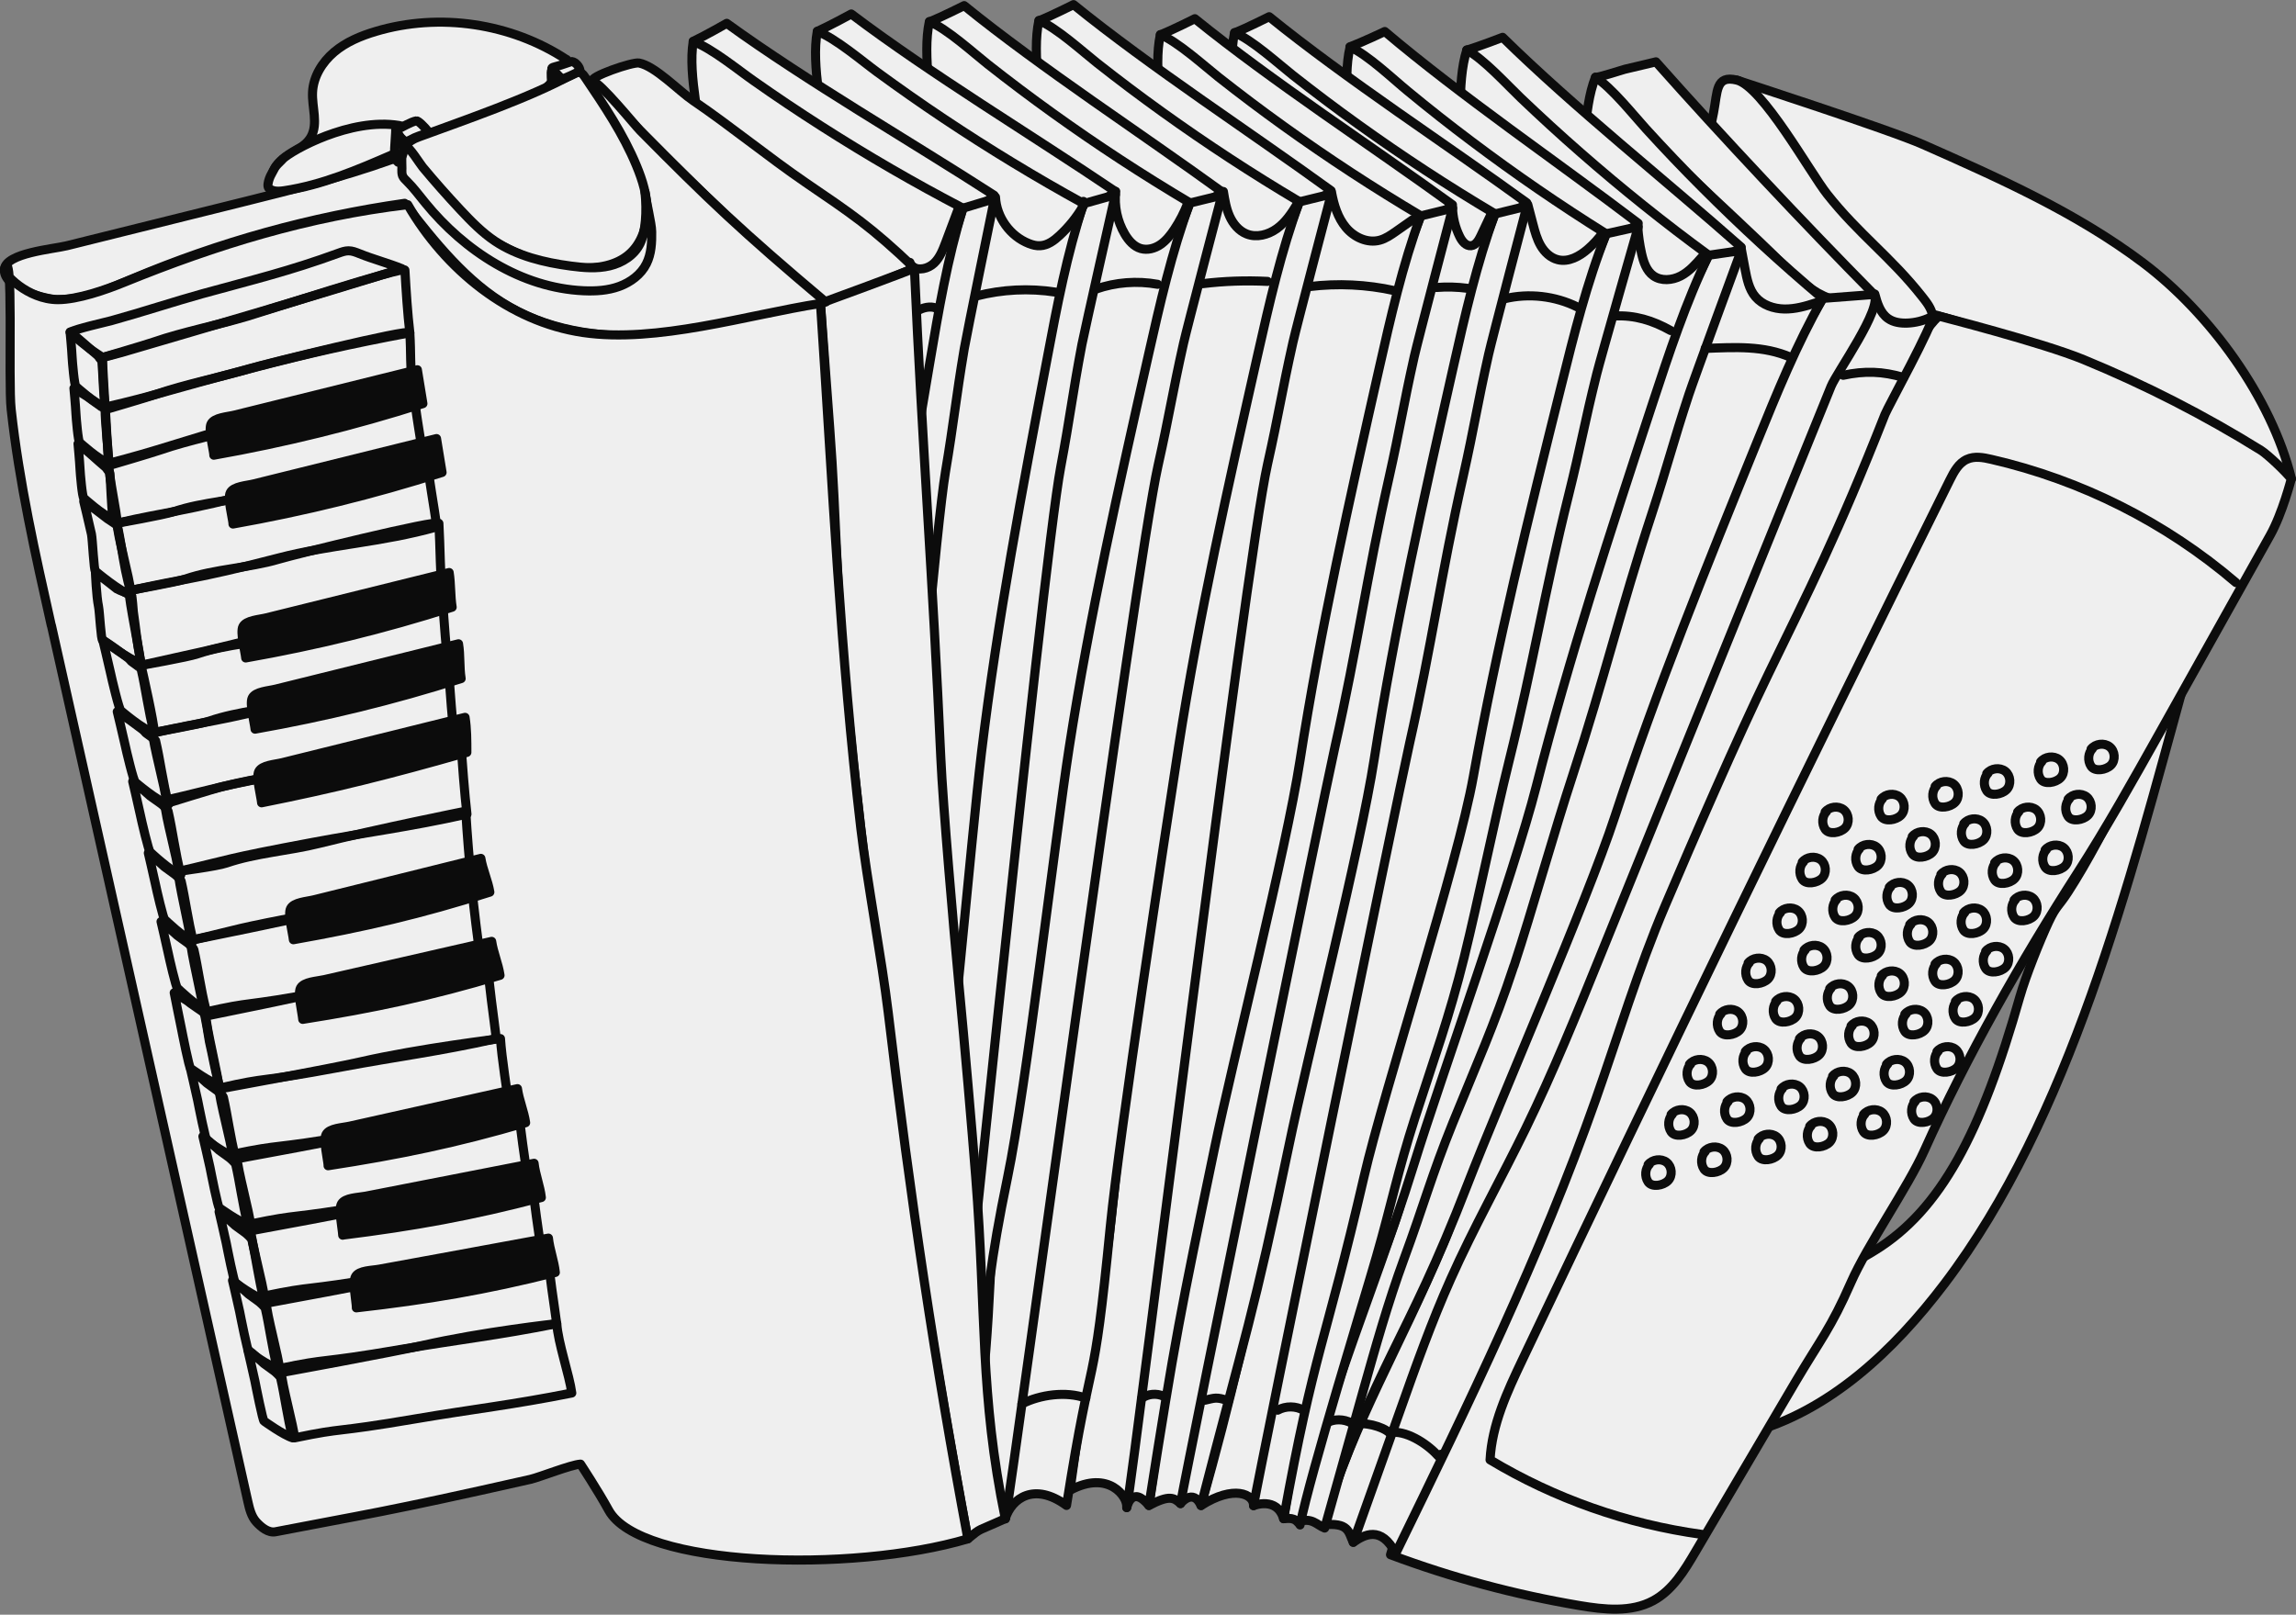
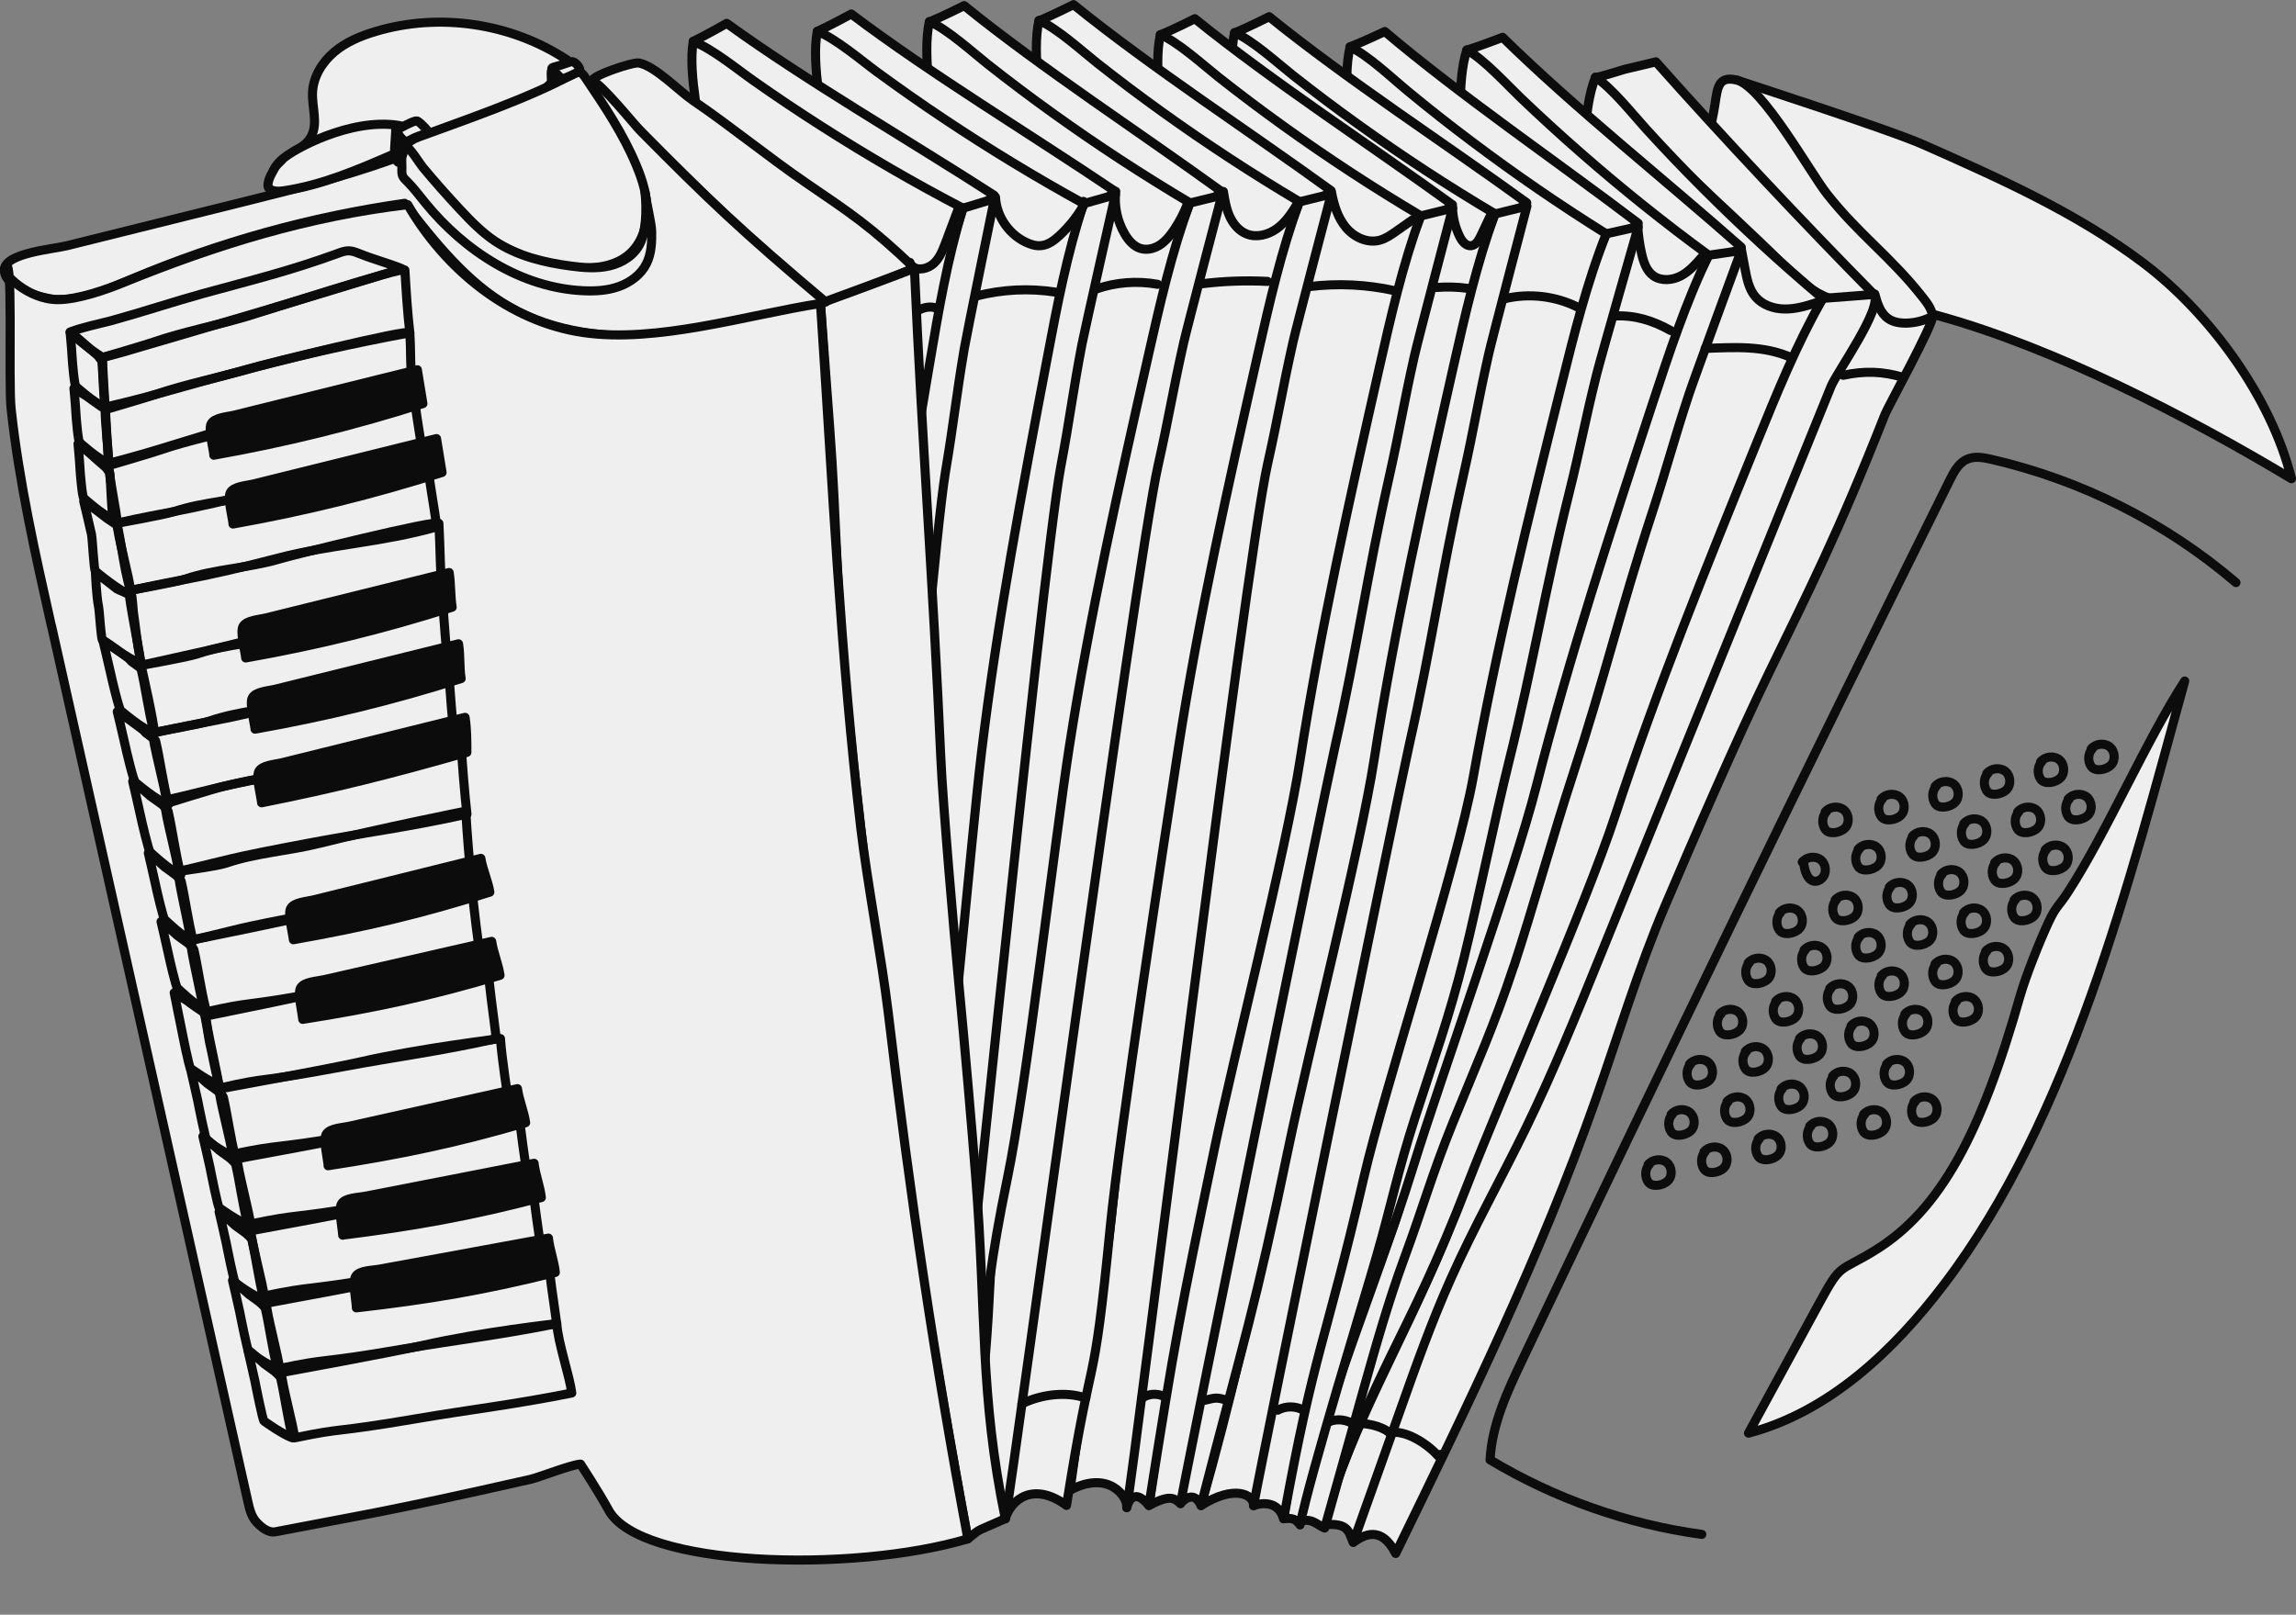
<svg xmlns="http://www.w3.org/2000/svg" width="317" height="223" viewBox="0 0 317 223" fill="none">
  <rect x="0" y="0" width="317" height="223" fill="#808080" stroke="none" />
  <g clip-path="url(#clip0_4480_38618)">
    <path d="M78.215 8.226C70.566 3.185 60.659 1.718 51.88 4.339C49.811 4.953 47.767 5.806 46.124 7.198C44.481 8.59 43.252 10.584 43.152 12.741C43.052 14.823 43.955 17.08 42.939 18.898C42.124 20.366 40.368 20.955 39.026 21.971C37.684 22.986 36.819 25.194 38.161 26.209C48.281 23.175 58.326 19.864 68.446 16.817C70.415 16.227 77.651 11.274 78.228 8.214L78.215 8.226Z" fill="#EFEFEF" stroke="#0C0C0C" stroke-width="1.254" stroke-linecap="round" stroke-linejoin="round" />
    <path d="M278.902 137.57C279.679 134.824 281.648 129.895 282.865 127.299C283.905 125.092 284.194 125.243 285.523 123.198C290.891 114.922 296.27 102.331 301.638 94.054C294.013 121.744 285.824 154.412 268.468 177.298C261.483 186.503 252.579 194.968 241.406 197.928C244.666 191.933 247.939 185.926 251.2 179.932C254.297 174.251 253.783 175.831 258.9 172.671C267.891 167.128 273.522 156.569 278.902 137.557V137.57Z" fill="#EFEFEF" stroke="#0C0C0C" stroke-width="1.254" stroke-linecap="round" stroke-linejoin="round" />
    <path d="M261.734 38.788C262.687 40.08 263.677 41.384 264.994 42.312C266.524 43.39 265.885 43.139 267.69 43.629C283.629 48.03 302.202 57.599 316.373 66.114C313.614 54.928 305.099 43.24 295.894 36.305C286.689 29.37 276.055 24.63 265.521 19.965C260.893 17.908 239.813 11.073 239.813 11.073C239.7 16.654 258.536 34.411 261.746 38.788H261.734Z" fill="#EFEFEF" stroke="#0C0C0C" stroke-width="1.254" stroke-linecap="round" stroke-linejoin="round" />
-     <path d="M239.801 101.014C235.148 112.163 229.455 118.985 225.015 130.221C220.538 141.558 216.989 156.08 212.149 167.266C204.963 183.857 197.05 197.363 191.983 214.719C200.423 217.88 209.151 220.225 218.043 221.73C221.466 222.306 225.191 222.72 228.251 221.065C230.909 219.635 232.565 216.902 234.095 214.293L247.801 191.005C251.363 184.961 252.742 183.531 255.564 177.098C257.821 171.956 263.364 164.043 265.672 158.927C271.528 145.884 279.103 132.579 286.828 120.552C290.853 114.282 294.49 107.786 298.127 101.29L313.439 73.914C315.119 70.917 316.348 66.139 316.348 66.139C315.696 65.249 313.1 62.778 312.159 62.189C304.372 57.348 296.183 53.16 287.705 49.673C281.899 47.278 267.666 43.654 267.666 43.654C261.596 49.473 255.74 69.136 251.639 76.472C246.836 85.075 243.575 91.935 239.775 101.027L239.801 101.014Z" fill="#EFEFEF" stroke="#0C0C0C" stroke-width="1.254" stroke-linecap="round" stroke-linejoin="round" />
    <path d="M204.862 155.289C202.003 176.169 188.961 193.5 186.842 213.001C188.309 211.985 190.691 210.606 192.698 214.543C202.705 194.002 212.725 173.41 220.312 151.853C223.46 142.912 226.181 133.82 229.893 125.091C233.818 115.862 239.8 102.067 244.177 93.038C249.77 81.501 253.645 74.001 260.254 57.222C260.643 56.219 267.013 44.681 266.838 43.616C266.675 42.612 266.023 41.772 265.396 40.982C261.031 35.439 256.63 32.354 252.266 26.811C249.921 23.839 243.324 11.913 239.788 11.06C236.841 10.345 237.154 12.64 236.577 15.587C235.612 20.528 234.483 24.604 232.477 29.269C221.554 54.614 226.934 81.2 217.114 106.995C211.534 121.643 206.969 139.739 204.85 155.277L204.862 155.289Z" fill="#EFEFEF" stroke="#0C0C0C" stroke-width="1.254" stroke-linecap="round" stroke-linejoin="round" />
    <path d="M246.083 36.418C247.814 38.123 249.582 39.854 251.789 40.87C253.996 41.885 256.742 42.048 258.749 40.669C249.055 30.85 237.781 18.861 228.627 8.54C228.627 8.54 226.106 9.155 224.313 9.568C223.999 9.644 220.513 10.785 220.287 10.672C229.743 21.632 237.242 27.689 246.083 36.418Z" fill="#EFEFEF" stroke="#0C0C0C" stroke-width="1.254" stroke-linecap="round" stroke-linejoin="round" />
    <path d="M220.965 131.952C217.704 140.003 214.443 148.054 210.644 155.854C207.258 162.801 203.458 169.548 200.31 176.609C197.652 182.553 195.47 188.698 193.3 194.83L186.842 213.001C186.152 211.609 186.328 210.192 182.54 210.606C187.343 195.394 193.062 186.541 199.257 171.831C201.64 166.162 202.869 161.096 204.862 155.277C217.516 118.445 231.963 74.792 251.664 41.208L258.737 40.669C259.991 42.512 253.583 51.454 252.818 53.335L245.795 70.653L229.918 109.843L220.965 131.952Z" fill="#EFEFEF" stroke="#0C0C0C" stroke-width="1.254" stroke-linecap="round" stroke-linejoin="round" />
    <path d="M251.664 41.22C248.052 47.566 245.306 54.35 242.559 61.109C235.637 78.177 228.702 95.257 222.958 112.764C219.058 124.615 207.107 151.966 202.605 163.603C194.065 185.737 190.002 188.083 182.553 210.605C180.672 205.414 181.65 202.517 182.603 197.074C191.657 145.532 202.241 94.267 214.343 43.352C215.635 37.922 216.951 32.479 217.98 26.987C218.92 21.995 218.481 15.186 220.275 10.671C222.557 12.139 225.479 15.838 227.247 17.782C229.78 20.566 232.376 23.287 235.035 25.946C240.352 31.276 245.895 36.367 251.651 41.22H251.664Z" fill="#EFEFEF" stroke="#0C0C0C" stroke-width="1.254" stroke-linecap="round" stroke-linejoin="round" />
    <path d="M225.993 28.467C227.837 30.047 233.48 34.812 235.75 35.678C235.75 35.678 238.509 35.652 240.402 34.135C230.069 24.993 217.29 14.823 207.458 5.154C207.458 5.154 204.261 6.395 202.505 6.922C202.204 7.01 216.575 20.353 225.993 28.467Z" fill="#EFEFEF" stroke="#0C0C0C" stroke-width="1.254" stroke-linecap="round" stroke-linejoin="round" />
    <path d="M209.014 133.394C206.305 141.645 203.822 147.063 200.574 155.101C197.677 162.262 196.536 166.563 193.865 173.812C191.62 179.919 189.864 186.202 188.096 192.472L182.892 211.032C181.725 210.568 181.173 209.515 179.167 210.179C182.929 194.679 187.293 184.208 192.485 169.122C194.479 163.303 195.357 158.161 196.95 152.229C207.07 114.633 218.519 70.101 235.9 35.251L240.402 34.599C240.402 34.599 233.806 52.545 233.179 54.476C230.959 61.223 230.282 64.157 228.075 70.916C223.686 84.31 221.542 93.627 217.152 107.021C214.669 114.57 211.509 125.857 209.026 133.406L209.014 133.394Z" fill="#EFEFEF" stroke="#0C0C0C" stroke-width="1.254" stroke-linecap="round" stroke-linejoin="round" />
    <path d="M235.9 35.251C232.728 41.822 230.445 48.782 228.163 55.717C222.419 73.211 216.663 90.731 212.111 108.576C209.026 120.665 198.956 148.756 195.256 160.682C188.234 183.342 184.346 185.963 178.439 208.938C176.207 203.884 176.985 200.924 177.574 195.432C183.105 143.401 190.19 91.521 198.818 39.904C199.733 34.398 200.674 28.881 201.339 23.338C201.94 18.284 201.038 11.524 202.517 6.897C204.9 8.201 208.06 11.7 209.966 13.518C212.688 16.114 215.459 18.66 218.293 21.131C223.949 26.084 229.831 30.799 235.9 35.239V35.251Z" fill="#EFEFEF" stroke="#0C0C0C" stroke-width="1.254" stroke-linecap="round" stroke-linejoin="round" />
    <path d="M211.396 26.247C213.34 27.689 219.334 32.029 221.654 32.718C221.654 32.718 224.401 32.493 226.181 30.837C215.196 22.485 201.715 13.268 191.193 4.352C191.193 4.352 188.096 5.819 186.378 6.471C186.077 6.584 201.401 18.836 211.384 26.235L211.396 26.247Z" fill="#EFEFEF" stroke="#0C0C0C" stroke-width="1.254" stroke-linecap="round" stroke-linejoin="round" />
    <path d="M202.166 132.152C200.072 140.579 198.003 146.16 195.344 154.424C192.974 161.785 192.159 166.149 190.027 173.573C188.234 179.831 180.948 203.42 179.493 210.606C178.766 209.439 177.825 209.74 177.223 209.74C179.832 194.002 180.634 186.954 184.697 171.517C186.265 165.572 188.698 159.277 189.851 153.233C197.175 114.996 206.994 68.32 221.755 32.291L226.194 31.301C226.194 31.301 220.939 49.673 220.45 51.654C218.732 58.551 218.281 61.523 216.563 68.421C213.164 82.103 211.722 91.546 208.324 105.227C206.405 112.94 204.072 124.427 202.166 132.139V132.152Z" fill="#EFEFEF" stroke="#0C0C0C" stroke-width="1.254" stroke-linecap="round" stroke-linejoin="round" />
    <path d="M221.767 32.292C219.083 39.076 217.315 46.187 215.559 53.272C211.108 71.142 206.668 89.038 203.433 107.171C201.251 119.461 191.13 150.374 188.321 162.538C182.979 185.65 181.437 186.39 177.223 209.741C176.295 206.643 173.072 207.935 173.072 207.935C174.765 155.628 180.308 91.784 185.123 39.678C185.638 34.11 186.164 28.555 186.428 22.962C186.653 17.883 185.261 11.211 186.403 6.483C188.873 7.612 192.284 10.873 194.316 12.54C197.213 14.936 200.172 17.268 203.182 19.526C209.189 24.053 215.396 28.317 221.78 32.304L221.767 32.292Z" fill="#EFEFEF" stroke="#0C0C0C" stroke-width="1.254" stroke-linecap="round" stroke-linejoin="round" />
    <path d="M195.896 23.726C197.877 25.131 203.959 29.332 206.305 29.972C206.305 29.972 209.051 29.683 210.794 28.003C199.633 19.901 185.939 10.985 175.229 2.307C175.229 2.307 172.157 3.85 170.464 4.539C170.175 4.652 185.763 16.566 195.896 23.739V23.726Z" fill="#EFEFEF" stroke="#0C0C0C" stroke-width="1.254" stroke-linecap="round" stroke-linejoin="round" />
    <path d="M173.072 207.923C173.122 206.355 170.351 205.038 165.824 207.923C170.113 192.786 172.282 182.465 175.994 166.953C177.424 160.971 177.8 155.766 178.828 149.709C185.312 111.31 192.447 65.888 206.405 29.546L210.819 28.467C210.819 28.467 205.966 46.952 205.527 48.934C203.972 55.868 203.571 58.853 202.016 65.788C198.918 79.532 197.689 89.013 194.592 102.77C192.849 110.52 174.376 200.724 173.072 207.935V207.923Z" fill="#EFEFEF" stroke="#0C0C0C" stroke-width="1.254" stroke-linecap="round" stroke-linejoin="round" />
    <path d="M206.405 29.545C203.884 36.393 202.266 43.541 200.661 50.651C196.611 68.622 192.56 86.605 189.738 104.801C187.832 117.129 180.484 146.06 177.95 158.274C173.122 181.499 171.831 184.584 165.824 207.922C164.708 205.464 162.99 207.646 162.99 207.646C163.629 155.315 166.288 89.928 169.924 37.722C170.313 32.154 170.727 26.573 170.852 20.98C170.965 15.901 169.423 9.255 170.451 4.502C172.947 5.568 176.433 8.753 178.49 10.383C181.449 12.716 184.446 14.973 187.506 17.168C193.614 21.557 199.921 25.683 206.392 29.52L206.405 29.545Z" fill="#EFEFEF" stroke="#0C0C0C" stroke-width="1.254" stroke-linecap="round" stroke-linejoin="round" />
    <path d="M185.638 24.003C187.619 25.407 193.701 29.608 196.046 30.248C196.046 30.248 198.793 29.959 200.536 28.279C189.375 20.178 175.681 11.262 164.971 2.583C164.971 2.583 161.899 4.126 160.206 4.816C159.917 4.929 175.505 16.842 185.638 24.015V24.003Z" fill="#EFEFEF" stroke="#0C0C0C" stroke-width="1.254" stroke-linecap="round" stroke-linejoin="round" />
    <path d="M162.99 207.646C162.087 206.856 161.497 206.405 158.625 207.922C160.883 192.133 162.024 182.741 165.736 167.228C167.166 161.246 167.542 156.042 168.57 149.985C175.054 111.586 182.189 66.164 196.147 29.821L200.561 28.743C200.561 28.743 195.708 47.227 195.269 49.209C193.714 56.144 193.313 59.128 191.758 66.063C188.66 79.808 187.431 89.288 184.334 103.045C182.59 110.795 164.294 200.435 162.99 207.659V207.646Z" fill="#EFEFEF" stroke="#0C0C0C" stroke-width="1.254" stroke-linecap="round" stroke-linejoin="round" />
    <path d="M196.147 29.821C193.626 36.668 192.009 43.817 190.403 50.927C186.353 68.898 182.302 86.881 179.48 105.077C177.574 117.405 170.226 146.336 167.692 158.55C162.864 181.775 162.312 184.471 158.626 207.91C156.23 205.013 155.566 208.198 155.566 208.198C156.092 155.866 156.03 90.204 159.679 37.998C160.068 32.43 160.482 26.849 160.607 21.256C160.72 16.177 159.177 9.531 160.206 4.778C162.701 5.844 166.188 9.029 168.244 10.659C171.204 12.992 174.201 15.249 177.261 17.444C183.368 21.833 189.676 25.959 196.147 29.796V29.821Z" fill="#EFEFEF" stroke="#0C0C0C" stroke-width="1.254" stroke-linecap="round" stroke-linejoin="round" />
    <path d="M168.884 22.058C170.865 23.463 176.947 27.664 179.292 28.304C179.292 28.304 182.039 28.015 183.782 26.335C172.621 18.234 158.926 9.317 148.217 0.639C148.217 0.639 145.144 2.182 143.451 2.871C143.163 2.984 158.751 14.898 168.884 22.071V22.058Z" fill="#EFEFEF" stroke="#0C0C0C" stroke-width="1.254" stroke-linecap="round" stroke-linejoin="round" />
    <path d="M155.566 208.211C155.766 206.769 153.108 202.931 147.728 205.816C149.985 190.027 149.86 189.237 152.568 174.615C153.685 168.57 155.051 150.349 156.08 144.292C162.563 105.893 165.435 64.233 179.393 27.878L183.807 26.799C183.807 26.799 178.954 45.284 178.515 47.266C176.96 54.2 176.559 57.185 175.003 64.12C171.906 77.864 156.857 201 155.566 208.211Z" fill="#EFEFEF" stroke="#0C0C0C" stroke-width="1.254" stroke-linecap="round" stroke-linejoin="round" />
    <path d="M179.393 27.877C176.872 34.724 175.254 41.873 173.649 48.983C169.598 66.954 165.548 84.937 162.726 103.133C160.82 115.46 154.537 156.832 153.308 169.247C150.838 194.403 150.938 184.471 147.251 207.909C142.799 204.649 139.689 206.919 138.799 209.715C138.799 209.715 139.263 88.248 142.912 36.041C143.301 30.473 143.715 24.893 143.84 19.3C143.953 14.221 142.411 7.574 143.439 2.821C145.934 3.887 149.421 7.073 151.477 8.703C154.437 11.035 157.434 13.293 160.494 15.487C166.601 19.876 172.909 24.002 179.38 27.84L179.393 27.877Z" fill="#EFEFEF" stroke="#0C0C0C" stroke-width="1.254" stroke-linecap="round" stroke-linejoin="round" />
    <path d="M153.785 22.197C155.766 23.601 161.848 27.802 164.193 28.442C164.193 28.442 166.94 28.153 168.683 26.473C157.522 18.372 143.828 9.455 133.118 0.777C133.118 0.777 130.046 2.32 128.353 3.01C128.064 3.122 143.652 15.036 153.785 22.209V22.197Z" fill="#EFEFEF" stroke="#0C0C0C" stroke-width="1.254" stroke-linecap="round" stroke-linejoin="round" />
    <path d="M138.799 209.74C137.833 207.935 136.83 205.727 133.293 209.841C135.551 194.052 136.353 187.18 136.93 171.429C137.156 165.284 138.385 154.223 139.413 148.166C145.897 109.767 150.324 64.383 164.281 28.04L168.695 26.962C168.695 26.962 163.842 45.447 163.403 47.428C161.848 54.363 161.447 57.348 159.892 64.283C156.794 78.027 140.103 202.542 138.811 209.766L138.799 209.74Z" fill="#EFEFEF" stroke="#0C0C0C" stroke-width="1.254" stroke-linecap="round" stroke-linejoin="round" />
    <path d="M164.281 28.016C161.761 34.863 160.143 42.011 158.538 49.121C154.487 67.092 150.436 85.075 147.615 103.271C145.709 115.599 141.658 150.386 139.112 162.601C134.284 185.826 136.968 186.378 133.281 209.816C131.638 206.179 130.296 210.581 130.296 210.581C130.823 158.249 124.666 118.308 128.315 66.101C128.704 60.533 128.591 25.031 128.716 19.45C128.829 14.371 127.287 7.725 128.315 2.972C130.811 4.038 134.297 7.223 136.353 8.854C139.313 11.186 142.31 13.444 145.37 15.638C151.477 20.027 157.785 24.153 164.256 27.991L164.281 28.016Z" fill="#EFEFEF" stroke="#0C0C0C" stroke-width="1.254" stroke-linecap="round" stroke-linejoin="round" />
    <path d="M138.924 22.661C140.956 23.99 147.176 27.99 149.533 28.542C149.533 28.542 152.267 28.166 153.948 26.41C142.511 18.685 128.54 10.245 117.53 1.931C117.53 1.931 114.52 3.574 112.852 4.326C112.564 4.452 128.553 15.826 138.924 22.661Z" fill="#EFEFEF" stroke="#0C0C0C" stroke-width="1.254" stroke-linecap="round" stroke-linejoin="round" />
    <path d="M130.321 210.606C129.293 208.838 128.215 206.656 124.816 210.882C126.547 195.018 127.111 188.121 127.136 172.37C127.136 166.225 128.014 155.127 128.829 149.032C133.996 110.445 136.893 64.922 149.609 28.128L153.985 26.899C153.985 26.899 149.772 45.547 149.383 47.541C148.054 54.526 147.765 57.523 146.449 64.496C143.828 78.341 131.362 203.345 130.309 210.606H130.321Z" fill="#EFEFEF" stroke="#0C0C0C" stroke-width="1.254" stroke-linecap="round" stroke-linejoin="round" />
    <path d="M149.609 28.129C147.314 35.063 145.947 42.249 144.593 49.422C141.157 67.519 137.72 85.627 135.513 103.911C134.021 116.301 131.149 151.202 129.03 163.491C124.992 186.867 127.701 187.331 124.804 210.882C121.932 206.167 117.342 211.584 117.342 211.584C116.088 159.265 113.103 119.725 114.972 67.418C115.173 61.838 113.856 26.373 113.793 20.78C113.743 15.701 111.962 9.105 112.84 4.327C115.373 5.305 118.96 8.377 121.079 9.932C124.114 12.152 127.199 14.322 130.322 16.403C136.579 20.579 143.013 24.492 149.609 28.116V28.129Z" fill="#EFEFEF" stroke="#0C0C0C" stroke-width="1.254" stroke-linecap="round" stroke-linejoin="round" />
    <path d="M122.145 23.513C124.202 24.805 130.497 28.667 132.867 29.182C132.867 29.182 135.589 28.743 137.244 26.962C125.656 19.475 111.511 11.311 100.337 3.223C100.337 3.223 97.352 4.928 95.71 5.706C95.421 5.844 111.636 16.892 122.145 23.501V23.513Z" fill="#EFEFEF" stroke="#0C0C0C" stroke-width="1.254" stroke-linecap="round" stroke-linejoin="round" />
    <path d="M117.354 211.584C116.288 209.828 115.16 207.684 111.862 211.973C113.266 196.084 113.692 189.174 113.404 173.423C113.291 167.278 113.931 156.167 114.62 150.06C119.01 111.372 120.979 65.813 132.955 28.755L137.306 27.439C137.306 27.439 133.469 46.161 133.13 48.168C131.952 55.178 131.713 58.175 130.534 65.186C128.189 79.081 118.257 204.31 117.354 211.596V211.584Z" fill="#EFEFEF" stroke="#0C0C0C" stroke-width="1.254" stroke-linecap="round" stroke-linejoin="round" />
    <path d="M132.955 28.755C130.798 35.727 129.581 42.951 128.365 50.149C125.292 68.308 122.22 86.492 120.389 104.813C119.148 117.228 116.991 152.179 115.122 164.519C111.561 187.982 114.269 188.384 111.862 211.985C108.902 207.332 107.109 193.437 106.87 187.92C104.563 135.638 98.318 121.078 99.133 68.759C99.221 63.179 97.177 27.739 97.001 22.159C96.838 17.08 94.944 10.521 95.709 5.73C98.255 6.658 101.904 9.656 104.061 11.161C107.134 13.33 110.269 15.424 113.429 17.443C119.762 21.494 126.283 25.281 132.955 28.755Z" fill="#EFEFEF" stroke="#0C0C0C" stroke-width="1.254" stroke-linecap="round" stroke-linejoin="round" />
    <path d="M111.222 25.206C117.492 29.483 120.264 31.301 126.246 37.019L116.05 41.233C115.398 41.509 114.708 41.785 114.006 41.709C113.128 41.609 112.413 40.995 111.749 40.405C101.378 31.088 91.395 21.344 81.814 11.211C81.263 10.621 87.32 8.527 88.235 8.703C90.468 9.129 93.716 12.553 95.659 13.87C100.813 17.368 106.068 21.682 111.222 25.206Z" fill="#EFEFEF" stroke="#0C0C0C" stroke-width="1.254" stroke-linecap="round" stroke-linejoin="round" />
    <path d="M133.632 212.512C135.639 210.882 134.761 211.584 138.799 209.728C135.237 192.522 136.203 181.474 134.711 162.538C134.171 155.666 133.268 145.081 132.34 135.388C131.738 129.067 130.171 111.021 129.895 104.676C128.791 79.883 127.349 61.812 126.246 37.02C126.246 37.157 113.279 41.898 113.279 41.898C113.279 41.898 114.244 54.94 114.558 59.116C115.511 71.644 115.536 83.219 116.815 95.722C119.374 120.728 122.584 145.671 126.446 170.501C128.628 184.534 131.024 198.542 133.62 212.512H133.632Z" fill="#EFEFEF" stroke="#0C0C0C" stroke-width="1.254" stroke-linecap="round" stroke-linejoin="round" />
    <path d="M8.001 41.371C11.575 41.434 14.961 39.904 18.259 38.512C30.273 33.433 42.951 29.922 55.868 28.078C60.069 33.458 64.408 38.964 70.315 42.374C82.73 49.548 100.249 45.748 114.006 41.71C102.431 31.966 97.678 27.439 88.386 18.033C87.646 17.281 82.868 11.374 81.815 11.211C80.698 11.048 76.046 13.381 75.005 13.832C66.528 17.507 62.465 19.049 53.761 22.147C47.077 24.529 40.193 26.235 33.308 27.953C25.282 29.947 17.268 31.941 9.242 33.935C7.311 34.411 0.828 34.938 0.615 37.17C0.364 39.791 6.22 41.346 7.988 41.384L8.001 41.371Z" fill="#EFEFEF" stroke="#0C0C0C" stroke-width="1.254" stroke-linecap="round" stroke-linejoin="round" />
    <path d="M7.098 86.379C16.14 126.709 25.181 167.052 34.223 207.383C34.449 208.386 34.7 209.427 35.389 210.192C36.067 210.932 37.045 211.734 38.035 211.546C50.288 209.164 52.808 208.925 73.212 204.31C74.516 204.009 78.805 202.291 80.147 202.204C80.147 202.204 82.567 205.878 84.034 208.562C88.336 216.412 117.555 217.302 133.632 212.524C129.08 188.271 125.706 165.623 122.634 139.839C121.781 132.691 119.687 121.53 118.847 114.382C115.988 90.003 114.984 67.443 113.279 41.91C103.096 43.503 90.706 47.416 80.498 45.923C70.29 44.431 61.449 37.195 56.294 28.266C42.588 29.884 29.884 33.797 17.105 39.001C14.585 40.029 10.722 41.383 7.988 41.383C3.787 41.371 0.426 37.722 0.614 37.17C1.919 33.37 1.104 52.607 1.542 56.532C2.646 66.603 4.866 76.522 7.085 86.392L7.098 86.379Z" fill="#EFEFEF" stroke="#0C0C0C" stroke-width="1.254" stroke-linecap="round" stroke-linejoin="round" />
    <path d="M12.44 48.194C12.917 48.557 14.183 49.372 14.183 49.372C14.183 49.372 16.177 48.858 16.754 48.695C29.872 44.845 42.613 41.133 55.492 37.108C53.536 36.318 51.567 35.816 49.61 35.026C49.134 34.838 48.645 34.637 48.118 34.637C47.642 34.637 47.19 34.8 46.739 34.963C39.954 37.446 34.888 38.65 27.928 40.569C24.379 41.547 19.526 43.14 15.387 44.281C14.509 44.519 10.446 45.422 9.681 45.886C9.681 45.886 10.547 46.764 12.44 48.206V48.194Z" stroke="#0C0C0C" stroke-width="1.254" stroke-linecap="round" stroke-linejoin="round" />
    <path d="M14.509 56.232C21.858 54.539 23.3 53.837 35.377 50.689C42.149 48.921 48.331 47.504 56.583 45.961C56.27 43.278 56.069 40.193 55.906 37.308C55.868 36.681 36.154 43.09 34.11 43.691C29.972 44.92 25.345 45.811 21.269 47.215C19.914 47.679 14.183 49.36 14.183 49.36C14.133 50.689 14.447 54.765 14.509 56.232V56.232Z" stroke="#0C0C0C" stroke-width="1.254" stroke-linecap="round" stroke-linejoin="round" />
    <path d="M15.036 63.982C22.272 62.101 23.551 61.423 35.715 57.912C42.437 55.968 49.385 55.316 56.922 53.184C56.608 50.501 56.758 48.858 56.583 45.961C56.545 45.334 36.493 50.3 34.449 50.914C30.311 52.143 25.683 53.034 21.607 54.438C20.253 54.902 14.522 56.583 14.522 56.583C14.472 57.912 14.973 62.514 15.049 63.982H15.036Z" stroke="#0C0C0C" stroke-width="1.254" stroke-linecap="round" stroke-linejoin="round" />
    <path d="M16.177 72.246C23.526 70.553 24.655 70.854 36.744 67.706C43.516 65.938 50.915 65.587 58.452 63.455C58.138 60.771 57.285 56.558 57.11 53.673C57.072 53.046 37.02 58.012 34.976 58.627C30.837 59.856 26.21 60.746 22.134 62.151C20.78 62.615 15.049 64.295 15.049 64.295C14.998 65.624 16.127 70.791 16.19 72.258L16.177 72.246Z" stroke="#0C0C0C" stroke-width="1.254" stroke-linecap="round" stroke-linejoin="round" />
    <path d="M18.021 81.564C25.369 79.871 26.498 80.172 38.587 77.024C45.359 75.256 52.758 74.905 60.295 72.773C59.981 70.089 59.129 65.876 58.953 62.991C58.916 62.364 38.863 67.33 36.819 67.945C32.681 69.174 28.066 69.261 23.977 70.666C22.623 71.13 16.177 72.259 16.177 72.259C16.127 73.588 17.958 80.109 18.021 81.576V81.564Z" stroke="#0C0C0C" stroke-width="1.254" stroke-linecap="round" stroke-linejoin="round" />
    <path d="M19.476 91.885C26.824 90.192 27.05 90.368 39.992 86.969C46.751 85.201 53.561 84.8 61.097 82.668C60.784 79.984 60.772 75.168 60.596 72.284C60.558 71.657 40.506 76.623 38.462 77.238C34.324 78.467 29.709 78.554 25.62 79.959C24.266 80.423 17.82 81.552 17.82 81.552C17.77 82.881 19.4 90.418 19.463 91.885H19.476Z" stroke="#0C0C0C" stroke-width="1.254" stroke-linecap="round" stroke-linejoin="round" />
    <path d="M21.319 101.203C28.668 99.51 29.796 99.811 41.885 96.663C48.657 94.895 54.413 94.982 61.95 92.85C61.637 90.167 61.273 85.564 61.11 82.68C61.072 82.053 42.161 86.969 40.117 87.584C35.979 88.812 31.364 88.9 27.276 90.305C25.921 90.769 19.476 91.897 19.476 91.897C19.726 92.951 21.256 99.748 21.319 101.215V101.203Z" stroke="#0C0C0C" stroke-width="1.254" stroke-linecap="round" stroke-linejoin="round" />
    <path d="M22.937 110.495C30.285 108.802 29.132 108.789 41.409 106.494C49.096 105.052 54.702 104.387 62.791 102.582C62.477 99.898 62.113 95.296 61.95 92.411C61.95 92.411 49.962 94.806 41.735 96.863C37.546 97.916 32.982 98.18 28.893 99.584C27.539 100.048 21.093 101.177 21.093 101.177C21.043 102.506 22.874 109.027 22.937 110.495V110.495Z" stroke="#0C0C0C" stroke-width="1.254" stroke-linecap="round" stroke-linejoin="round" />
    <path d="M24.617 120.351C31.966 118.658 30.812 118.646 43.089 116.351C50.777 114.908 56.382 114.244 64.471 112.438C64.157 109.754 63.794 105.152 63.631 102.268C63.631 102.268 53.31 104.023 44.557 105.917C40.343 106.832 35.715 107.397 30.95 108.575C29.558 108.914 22.786 111.033 22.786 111.033C22.736 112.363 24.567 118.884 24.63 120.351H24.617Z" stroke="#0C0C0C" stroke-width="1.254" stroke-linecap="round" stroke-linejoin="round" />
    <path d="M26.31 129.883C33.659 128.19 31.502 128.415 43.767 126.108C51.454 124.666 57.06 124.001 65.148 122.195C64.835 119.512 64.471 114.909 64.308 112.025C64.308 112.025 52.319 114.42 44.093 116.477C39.904 117.53 35.339 117.794 31.251 119.198C29.897 119.662 24.617 120.339 24.617 120.339C24.567 121.669 26.247 128.403 26.31 129.87V129.883Z" stroke="#0C0C0C" stroke-width="1.254" stroke-linecap="round" stroke-linejoin="round" />
    <path d="M28.116 139.827C35.465 138.134 32.743 139.2 45.008 136.905C52.695 135.463 58.301 134.798 66.39 132.992C66.076 130.309 65.311 125.092 65.148 122.195C65.148 122.195 54.012 123.662 45.785 125.731C41.597 126.785 26.31 129.87 26.31 129.87C26.26 131.199 28.053 138.347 28.116 139.814V139.827Z" stroke="#0C0C0C" stroke-width="1.254" stroke-linecap="round" stroke-linejoin="round" />
    <path d="M30.248 150.285C37.597 148.592 34.875 149.658 47.14 147.363C54.827 145.921 60.433 145.257 68.522 143.451C68.208 140.767 67.443 135.55 67.28 132.653C67.28 132.653 56.144 134.121 47.917 136.19C43.729 137.243 28.442 140.328 28.442 140.328C28.392 141.657 30.185 148.806 30.248 150.273V150.285Z" stroke="#0C0C0C" stroke-width="1.254" stroke-linecap="round" stroke-linejoin="round" />
    <path d="M32.066 159.415C39.415 157.885 36.694 158.851 48.958 156.757C56.646 155.452 62.251 154.838 70.34 153.22C70.026 150.787 69.261 146.059 69.098 143.438C69.098 143.438 57.962 144.768 49.736 146.649C45.547 147.602 30.26 150.398 30.26 150.398C30.21 151.602 32.003 158.086 32.066 159.415V159.415Z" stroke="#0C0C0C" stroke-width="1.254" stroke-linecap="round" stroke-linejoin="round" />
    <path d="M34.574 169.046C41.923 167.517 39.202 168.482 51.466 166.388C59.154 165.084 64.759 164.469 72.848 162.851C72.534 160.419 71.769 155.691 71.606 153.07C71.606 153.07 60.47 154.399 52.244 156.28C48.055 157.233 32.768 160.03 32.768 160.03C32.718 161.234 34.511 167.717 34.574 169.046V169.046Z" stroke="#0C0C0C" stroke-width="1.254" stroke-linecap="round" stroke-linejoin="round" />
    <path d="M36.455 178.991C43.804 177.461 41.083 178.427 53.347 176.333C61.035 175.028 66.64 174.414 74.729 172.796C74.416 170.363 73.651 165.636 73.488 163.015C73.488 163.015 62.352 164.344 54.125 166.225C49.936 167.178 34.65 169.975 34.65 169.975C34.599 171.179 36.393 177.662 36.455 178.991V178.991Z" stroke="#0C0C0C" stroke-width="1.254" stroke-linecap="round" stroke-linejoin="round" />
    <path d="M38.587 188.999C45.936 187.469 43.215 188.434 55.48 186.34C63.167 185.036 68.772 184.421 76.861 182.804C76.548 180.371 75.783 175.643 75.62 173.022C75.62 173.022 64.484 174.351 56.257 176.232C52.069 177.185 36.782 179.982 36.782 179.982C36.731 181.186 38.525 187.669 38.587 188.999V188.999Z" stroke="#0C0C0C" stroke-width="1.254" stroke-linecap="round" stroke-linejoin="round" />
    <path d="M40.669 198.579C48.018 197.049 45.296 198.015 57.561 195.921C65.248 194.616 70.854 194.002 78.943 192.384C78.629 189.951 77.037 185.424 76.874 182.803C76.874 182.803 66.565 183.932 58.339 185.813C54.15 186.766 38.863 189.563 38.863 189.563C38.813 190.766 40.606 197.25 40.669 198.579V198.579Z" stroke="#0C0C0C" stroke-width="1.254" stroke-linecap="round" stroke-linejoin="round" />
    <path d="M10.484 53.372C10.484 53.372 13.105 55.767 14.509 56.231C14.233 53.911 14.246 51.943 14.07 49.923C14.058 49.761 13.707 49.434 13.632 49.284C13.569 49.171 13.469 49.083 13.368 48.995C12.653 48.419 10.509 46.412 9.681 45.86C9.681 45.86 9.907 48.256 9.957 49.347C9.982 49.911 10.271 53.36 10.484 53.36V53.372Z" stroke="#0C0C0C" stroke-width="1.254" stroke-linecap="round" stroke-linejoin="round" />
    <path d="M11.011 61.122C11.011 61.122 13.632 63.517 15.036 63.981C14.76 61.661 14.948 62.565 14.773 60.545C14.76 60.382 14.597 56.733 14.522 56.583C14.459 56.47 12.729 55.266 12.628 55.191C11.914 54.614 11.036 54.175 10.208 53.623C10.208 53.623 10.434 56.018 10.484 57.109C10.509 57.674 10.797 61.122 11.011 61.122V61.122Z" stroke="#0C0C0C" stroke-width="1.254" stroke-linecap="round" stroke-linejoin="round" />
    <path d="M11.575 68.797C11.575 68.797 14.196 71.193 15.6 71.657C15.325 69.337 15.337 67.368 15.162 65.349C15.149 65.186 14.798 64.86 14.723 64.709C14.66 64.596 14.56 64.509 14.459 64.421C13.744 63.844 11.6 61.837 10.772 61.286C10.772 61.286 10.998 63.681 11.048 64.772C11.073 65.336 11.362 68.785 11.575 68.785V68.797Z" stroke="#0C0C0C" stroke-width="1.254" stroke-linecap="round" stroke-linejoin="round" />
    <path d="M13.193 78.893C13.193 78.893 16.679 81.827 18.159 82.203C17.356 79.206 17.218 78.266 16.754 75.519C16.716 75.306 16.29 72.748 16.177 72.572C16.09 72.434 14.986 71.757 14.861 71.657C14.033 71.017 12.503 69.813 11.562 69.236C11.562 69.236 12.315 72.346 12.628 73.776C12.779 74.516 12.967 78.918 13.18 78.88L13.193 78.893Z" stroke="#0C0C0C" stroke-width="1.254" stroke-linecap="round" stroke-linejoin="round" />
    <path d="M14.171 88.398C14.171 88.398 17.971 91.22 19.463 91.596C18.811 88.147 18.823 87.307 18.41 84.498C18.384 84.285 18.259 82.379 18.159 82.216C18.071 82.078 16.303 81.463 16.177 81.363C15.35 80.723 14.121 79.695 13.18 79.118C13.18 79.118 13.306 82.341 13.607 83.783C13.757 84.523 13.945 88.448 14.171 88.411V88.398Z" stroke="#0C0C0C" stroke-width="1.254" stroke-linecap="round" stroke-linejoin="round" />
    <path d="M16.666 98.13C16.666 98.13 19.789 100.826 21.281 101.202C20.479 98.205 20.115 95.032 19.488 92.411C19.438 92.198 18.108 91.383 18.008 91.207C17.92 91.07 17.795 90.969 17.682 90.869C16.854 90.229 15.136 88.975 14.196 88.398C14.196 88.398 14.948 91.508 15.262 92.938C15.412 93.678 16.478 98.168 16.691 98.13H16.666Z" stroke="#0C0C0C" stroke-width="1.254" stroke-linecap="round" stroke-linejoin="round" />
    <path d="M18.66 108.012C18.66 108.012 21.783 110.708 23.275 111.084C22.473 108.087 22.109 104.914 21.482 102.293C21.432 102.08 20.103 101.265 20.002 101.089C19.915 100.951 19.789 100.851 19.676 100.751C18.849 100.111 17.131 98.857 16.19 98.28C16.19 98.28 16.942 101.39 17.256 102.82C17.406 103.56 18.472 108.049 18.686 108.012H18.66Z" stroke="#0C0C0C" stroke-width="1.254" stroke-linecap="round" stroke-linejoin="round" />
    <path d="M20.73 117.668C20.73 117.668 23.614 120.414 24.968 120.803C24.191 117.806 23.814 114.633 23.2 112C23.15 111.786 22.398 111.097 22.159 110.946C22.021 110.858 20.855 110.031 20.742 109.943C19.977 109.291 19.187 108.513 18.322 107.924C18.322 107.924 19.062 111.034 19.363 112.476C19.513 113.216 20.554 117.705 20.742 117.668H20.73Z" stroke="#0C0C0C" stroke-width="1.254" stroke-linecap="round" stroke-linejoin="round" />
    <path d="M22.748 126.998C22.748 126.998 25.42 129.594 26.674 129.97C25.946 127.136 25.583 124.151 25.006 121.668C24.956 121.467 24.253 120.815 24.04 120.677C23.915 120.59 22.824 119.812 22.723 119.724C22.009 119.11 21.281 118.37 20.479 117.806C20.479 117.806 21.168 120.74 21.457 122.095C21.595 122.797 22.573 127.036 22.748 126.998V126.998Z" stroke="#0C0C0C" stroke-width="1.254" stroke-linecap="round" stroke-linejoin="round" />
    <path d="M24.504 136.467C24.504 136.467 27.175 139.063 28.429 139.439C27.702 136.605 27.338 133.62 26.762 131.137C26.711 130.936 26.009 130.284 25.796 130.146C25.671 130.058 24.579 129.281 24.479 129.193C23.764 128.579 23.037 127.839 22.234 127.274C22.234 127.274 22.924 130.209 23.212 131.563C23.351 132.266 24.329 136.504 24.504 136.467V136.467Z" stroke="#0C0C0C" stroke-width="1.254" stroke-linecap="round" stroke-linejoin="round" />
    <path d="M26.31 147.552C26.31 147.552 28.994 149.483 30.248 149.86C29.52 147.026 29.483 146.298 28.906 143.815C28.856 143.615 28.329 139.965 28.116 139.815C27.991 139.727 26.41 138.661 26.31 138.573C25.595 137.959 24.855 137.658 24.053 137.106C24.053 137.106 24.743 140.617 25.031 141.972C25.169 142.674 26.135 147.577 26.31 147.54V147.552Z" stroke="#0C0C0C" stroke-width="1.254" stroke-linecap="round" stroke-linejoin="round" />
    <path d="M28.567 157.522C28.567 157.522 31.251 159.453 32.505 159.829C31.778 156.995 31.414 154.011 30.837 151.528C30.787 151.327 30.085 150.675 29.872 150.537C29.746 150.449 28.655 149.672 28.555 149.584C27.84 148.969 27.113 148.229 26.31 147.665C26.31 147.665 27 150.6 27.288 151.954C27.426 152.656 28.392 157.56 28.567 157.522V157.522Z" stroke="#0C0C0C" stroke-width="1.254" stroke-linecap="round" stroke-linejoin="round" />
    <path d="M30.273 166.802C30.273 166.802 32.956 168.733 34.211 169.109C33.483 166.275 33.12 163.29 32.543 160.807C32.492 160.607 31.79 159.955 31.577 159.817C31.452 159.729 30.361 158.951 30.26 158.864C29.545 158.249 28.818 157.509 28.015 156.945C28.015 156.945 28.705 159.879 28.994 161.234C29.132 161.936 30.097 166.839 30.273 166.802V166.802Z" stroke="#0C0C0C" stroke-width="1.254" stroke-linecap="round" stroke-linejoin="round" />
    <path d="M32.505 177.198C32.505 177.198 35.189 179.129 36.443 179.505C35.715 176.671 35.352 173.686 34.775 171.203C34.725 171.003 34.023 170.351 33.809 170.213C33.684 170.125 32.593 169.347 32.493 169.26C31.778 168.645 31.05 167.905 30.248 167.341C30.248 167.341 30.938 170.275 31.226 171.63C31.364 172.332 32.33 177.235 32.505 177.198V177.198Z" stroke="#0C0C0C" stroke-width="1.254" stroke-linecap="round" stroke-linejoin="round" />
    <path d="M34.361 186.691C34.361 186.691 37.045 188.622 38.299 188.998C37.571 186.164 37.208 183.18 36.631 180.696C36.581 180.496 35.879 179.844 35.665 179.706C35.54 179.618 34.449 178.84 34.349 178.753C33.634 178.138 32.906 177.398 32.104 176.834C32.104 176.834 32.794 179.768 33.082 181.123C33.22 181.825 34.185 186.728 34.361 186.691V186.691Z" stroke="#0C0C0C" stroke-width="1.254" stroke-linecap="round" stroke-linejoin="round" />
    <path d="M36.468 196.272C36.468 196.272 39.152 198.203 40.406 198.579C39.678 195.745 39.315 192.761 38.738 190.278C38.688 190.077 37.985 189.425 37.772 189.287C37.647 189.199 36.556 188.422 36.456 188.334C35.741 187.719 35.013 186.979 34.211 186.415C34.211 186.415 34.9 189.35 35.189 190.704C35.327 191.406 36.292 196.31 36.468 196.272V196.272Z" stroke="#0C0C0C" stroke-width="1.254" stroke-linecap="round" stroke-linejoin="round" />
    <path d="M29.52 62.866C39.289 61.136 48.933 58.765 58.389 55.743L57.624 51.065L40.681 55.267C37.935 55.944 35.176 56.633 32.43 57.311C31.389 57.574 29.583 57.649 29.144 58.54C28.743 59.342 29.445 61.925 29.533 62.841L29.52 62.866Z" fill="#0C0C0C" stroke="#0C0C0C" stroke-width="1.254" stroke-linecap="round" stroke-linejoin="round" />
    <path d="M32.166 72.371C41.936 70.64 51.579 68.27 61.035 65.248L60.27 60.57L43.328 64.771C40.581 65.449 37.822 66.138 35.076 66.816C34.035 67.079 32.229 67.154 31.79 68.044C31.389 68.847 32.091 71.43 32.179 72.346L32.166 72.371Z" fill="#0C0C0C" stroke="#0C0C0C" stroke-width="1.254" stroke-linecap="round" stroke-linejoin="round" />
    <path d="M33.922 90.868C43.691 89.138 52.984 86.881 62.427 83.858C62.176 82.303 62.264 80.635 62.013 79.068L45.071 83.269C42.324 83.946 39.565 84.636 36.819 85.313C35.778 85.576 33.972 85.652 33.533 86.542C33.132 87.345 33.834 89.928 33.922 90.844V90.868Z" fill="#0C0C0C" stroke="#0C0C0C" stroke-width="1.254" stroke-linecap="round" stroke-linejoin="round" />
    <path d="M35.214 100.7C44.983 98.97 54.225 96.725 63.668 93.715C63.417 92.16 63.568 90.467 63.305 88.912L46.362 93.113C43.616 93.79 40.857 94.48 38.111 95.157C37.07 95.421 35.264 95.496 34.825 96.386C34.424 97.189 35.126 99.772 35.214 100.688V100.7Z" fill="#0C0C0C" stroke="#0C0C0C" stroke-width="1.254" stroke-linecap="round" stroke-linejoin="round" />
    <path d="M36.117 110.871C46.112 108.877 53.824 106.958 64.458 103.911C64.458 102.268 64.458 100.625 64.208 99.07L47.265 103.271C44.519 103.949 41.76 104.638 39.014 105.316C37.973 105.579 36.167 105.654 35.728 106.544C35.327 107.347 36.029 109.93 36.117 110.846V110.871Z" fill="#0C0C0C" stroke="#0C0C0C" stroke-width="1.254" stroke-linecap="round" stroke-linejoin="round" />
    <path d="M40.506 129.782C50.275 128.051 58.188 126.22 67.631 123.21C67.38 121.655 66.64 120.1 66.39 118.545L51.654 122.207C48.908 122.884 46.149 123.574 43.403 124.251C42.362 124.515 40.556 124.59 40.117 125.48C39.716 126.283 40.418 128.866 40.506 129.782Z" fill="#0C0C0C" stroke="#0C0C0C" stroke-width="1.254" stroke-linecap="round" stroke-linejoin="round" />
    <path d="M41.798 140.78C51.592 139.238 59.542 137.545 69.036 134.698C68.81 133.13 68.108 131.563 67.882 130.008L53.084 133.394C50.325 134.021 47.554 134.66 44.795 135.287C43.741 135.526 41.948 135.576 41.484 136.454C41.07 137.244 41.722 139.852 41.798 140.768V140.78Z" fill="#0C0C0C" stroke="#0C0C0C" stroke-width="1.254" stroke-linecap="round" stroke-linejoin="round" />
    <path d="M45.296 160.996C55.103 159.491 63.054 157.848 72.572 155.051C72.346 153.484 71.657 151.916 71.444 150.349L56.633 153.659C53.862 154.274 51.103 154.901 48.331 155.515C47.278 155.754 45.485 155.791 45.021 156.669C44.607 157.459 45.246 160.068 45.309 160.983L45.296 160.996Z" fill="#0C0C0C" stroke="#0C0C0C" stroke-width="1.254" stroke-linecap="round" stroke-linejoin="round" />
    <path d="M47.316 170.576C57.16 169.347 65.148 167.918 74.742 165.385C74.566 163.817 73.914 162.224 73.739 160.657L58.84 163.566C56.056 164.105 53.272 164.657 50.488 165.196C49.435 165.397 47.629 165.397 47.14 166.262C46.701 167.04 47.278 169.661 47.316 170.589V170.576Z" fill="#0C0C0C" stroke="#0C0C0C" stroke-width="1.254" stroke-linecap="round" stroke-linejoin="round" />
    <path d="M49.197 180.621C59.053 179.505 67.054 178.163 76.673 175.731C76.51 174.163 75.883 172.558 75.72 170.99L60.797 173.737C58.013 174.251 55.216 174.765 52.432 175.267C51.379 175.467 49.573 175.43 49.084 176.295C48.632 177.072 49.184 179.693 49.209 180.621H49.197Z" fill="#0C0C0C" stroke="#0C0C0C" stroke-width="1.254" stroke-linecap="round" stroke-linejoin="round" />
    <path d="M137.445 27.225C137.583 30.009 139.464 32.617 142.06 33.633C142.561 33.834 143.1 33.972 143.627 33.934C144.655 33.884 145.546 33.219 146.298 32.517C147.552 31.351 148.643 30.009 149.509 28.529C149.634 28.304 149.759 28.003 149.584 27.814" stroke="#0C0C0C" stroke-width="1.254" stroke-linecap="round" stroke-linejoin="round" />
    <path d="M154.048 26.436C153.81 28.467 154.261 30.561 155.29 32.317C155.804 33.195 156.519 34.035 157.497 34.324C158.412 34.587 159.416 34.324 160.206 33.784C160.996 33.245 161.598 32.48 162.124 31.69C162.889 30.536 163.516 29.307 164.005 28.028" stroke="#0C0C0C" stroke-width="1.254" stroke-linecap="round" stroke-linejoin="round" />
    <path d="M168.909 26.448C169.097 27.602 169.285 28.78 169.761 29.846C170.238 30.912 171.041 31.89 172.132 32.317C173.499 32.856 175.091 32.43 176.283 31.577C177.474 30.724 178.314 29.47 179.067 28.216" stroke="#0C0C0C" stroke-width="1.254" stroke-linecap="round" stroke-linejoin="round" />
    <path d="M183.844 26.586C184.171 28.317 184.697 30.06 185.826 31.414C186.955 32.768 188.798 33.634 190.504 33.17C191.331 32.944 192.046 32.442 192.748 31.953L195.018 30.361" stroke="#0C0C0C" stroke-width="1.254" stroke-linecap="round" stroke-linejoin="round" />
    <path d="M200.536 28.617C200.574 30.022 200.912 31.414 201.539 32.68C201.853 33.32 202.404 34.01 203.107 33.934C203.771 33.872 204.16 33.182 204.449 32.58L205.878 29.558" stroke="#0C0C0C" stroke-width="1.254" stroke-linecap="round" stroke-linejoin="round" />
-     <path d="M210.945 28.278L211.659 31C211.923 32.003 212.199 33.031 212.725 33.934C213.252 34.837 214.067 35.614 215.083 35.865C216.575 36.242 218.105 35.389 219.259 34.373C220.011 33.721 220.676 32.981 221.265 32.178" stroke="#0C0C0C" stroke-width="1.254" stroke-linecap="round" stroke-linejoin="round" />
    <path d="M226.119 31.377C226.206 32.593 226.382 33.809 226.645 35.001C226.909 36.167 227.31 37.396 228.276 38.086C229.354 38.851 230.872 38.725 232.05 38.111C233.229 37.496 234.12 36.48 234.997 35.477" stroke="#0C0C0C" stroke-width="1.254" stroke-linecap="round" stroke-linejoin="round" />
    <path d="M240.377 34.198L240.929 37.145C241.192 38.512 241.468 39.941 242.371 40.995C243.337 42.123 244.867 42.65 246.359 42.675C247.851 42.7 249.306 42.286 250.711 41.822" stroke="#0C0C0C" stroke-width="1.254" stroke-linecap="round" stroke-linejoin="round" />
    <path d="M258.849 40.606C259.188 41.873 259.602 43.227 260.668 43.979C261.433 44.531 262.436 44.657 263.377 44.619C264.455 44.569 265.521 44.305 266.499 43.841" stroke="#0C0C0C" stroke-width="1.254" stroke-linecap="round" stroke-linejoin="round" />
    <path d="M132.227 29.056L130.56 33.495C130.171 34.524 129.757 35.602 128.954 36.355C128.152 37.107 126.835 37.446 125.932 36.806C125.744 36.681 125.568 36.468 125.631 36.242" stroke="#0C0C0C" stroke-width="1.254" stroke-linecap="round" stroke-linejoin="round" />
    <path d="M126.66 42.939C127.362 42.487 128.478 42.212 129.256 42.563" stroke="#0C0C0C" stroke-width="1.254" stroke-linecap="round" stroke-linejoin="round" />
    <path d="M134.811 40.882C138.36 39.967 142.109 39.779 145.734 40.343" stroke="#0C0C0C" stroke-width="1.254" stroke-linecap="round" stroke-linejoin="round" />
    <path d="M151.302 39.929C154.023 38.976 156.995 38.75 159.829 39.264" stroke="#0C0C0C" stroke-width="1.254" stroke-linecap="round" stroke-linejoin="round" />
    <path d="M166.049 39.176C169.021 38.813 172.019 38.712 175.003 38.863" stroke="#0C0C0C" stroke-width="1.254" stroke-linecap="round" stroke-linejoin="round" />
    <path d="M180.797 39.578C184.71 39.101 188.685 39.289 192.535 40.142" stroke="#0C0C0C" stroke-width="1.254" stroke-linecap="round" stroke-linejoin="round" />
    <path d="M198.316 39.703C199.746 39.59 201.175 39.628 202.605 39.816" stroke="#0C0C0C" stroke-width="1.254" stroke-linecap="round" stroke-linejoin="round" />
    <path d="M207.734 41.259C211.082 40.456 214.707 40.87 217.792 42.4" stroke="#0C0C0C" stroke-width="1.254" stroke-linecap="round" stroke-linejoin="round" />
    <path d="M222.871 43.641C225.705 43.491 228.188 44.256 230.658 45.648" stroke="#0C0C0C" stroke-width="1.254" stroke-linecap="round" stroke-linejoin="round" />
    <path d="M235.436 48.118C239.55 47.967 243.487 47.704 247.262 49.359" stroke="#0C0C0C" stroke-width="1.254" stroke-linecap="round" stroke-linejoin="round" />
    <path d="M254.485 51.83C257.432 51.19 259.941 51.278 262.825 52.131" stroke="#0C0C0C" stroke-width="1.254" stroke-linecap="round" stroke-linejoin="round" />
    <path d="M141.094 193.877C143.614 192.61 147.176 192.109 149.91 193.087" stroke="#0C0C0C" stroke-width="1.254" stroke-linecap="round" stroke-linejoin="round" />
    <path d="M157.635 193.112C158.488 192.497 159.679 192.384 160.632 192.823" stroke="#0C0C0C" stroke-width="1.254" stroke-linecap="round" stroke-linejoin="round" />
    <path d="M166.375 193.375C167.63 193.112 167.905 192.849 169.611 193.476" stroke="#0C0C0C" stroke-width="1.254" stroke-linecap="round" stroke-linejoin="round" />
    <path d="M176.408 194.755C177.511 194.14 178.941 194.153 180.019 194.792" stroke="#0C0C0C" stroke-width="1.254" stroke-linecap="round" stroke-linejoin="round" />
    <path d="M183.531 196.335C184.647 195.883 186.001 196.059 186.98 196.774C188.196 196.297 190.892 196.987 191.833 197.877C193.965 197.413 196.962 199.32 198.429 200.937C198.555 201.075 198.705 201.238 198.893 201.213C199.081 201.188 199.119 200.837 198.931 200.85" stroke="#0C0C0C" stroke-width="1.254" stroke-linecap="round" stroke-linejoin="round" />
    <path d="M308.711 80.46C299.042 72.183 287.354 66.289 274.952 63.443C273.823 63.179 272.607 62.953 271.553 63.443C270.412 63.957 269.772 65.161 269.208 66.289C249.168 106.62 229.505 147.126 210.192 187.795C208.098 192.196 205.979 196.749 205.728 201.614C214.644 206.969 224.651 210.493 234.96 211.91" stroke="#0C0C0C" stroke-width="1.254" stroke-linecap="round" stroke-linejoin="round" />
    <path d="M281.912 105.177C281.347 105.742 281.209 106.808 281.736 107.598C282.263 108.388 283.818 108.112 284.482 107.435C285.147 106.758 285.047 105.491 284.294 104.902C283.542 104.312 282.325 104.475 281.736 105.215" stroke="#0C0C0C" stroke-width="1.254" stroke-linecap="round" stroke-linejoin="round" />
    <path d="M288.884 103.409C288.32 103.973 288.182 105.039 288.708 105.829C289.235 106.619 290.79 106.343 291.455 105.666C292.119 104.989 292.019 103.722 291.267 103.133C290.514 102.544 289.298 102.707 288.708 103.447" stroke="#0C0C0C" stroke-width="1.254" stroke-linecap="round" stroke-linejoin="round" />
    <path d="M274.475 106.795C273.911 107.359 273.773 108.425 274.299 109.215C274.826 110.006 276.381 109.73 277.046 109.052C277.71 108.375 277.61 107.109 276.858 106.519C276.105 105.93 274.889 106.093 274.299 106.833" stroke="#0C0C0C" stroke-width="1.254" stroke-linecap="round" stroke-linejoin="round" />
    <path d="M267.352 108.564C266.788 109.128 266.65 110.194 267.176 110.984C267.703 111.774 269.258 111.498 269.923 110.821C270.587 110.144 270.487 108.877 269.735 108.288C268.982 107.698 267.766 107.861 267.176 108.601" stroke="#0C0C0C" stroke-width="1.254" stroke-linecap="round" stroke-linejoin="round" />
    <path d="M259.891 110.331C259.326 110.896 259.188 111.962 259.715 112.752C260.242 113.542 261.797 113.266 262.461 112.589C263.126 111.911 263.026 110.645 262.273 110.055C261.521 109.466 260.304 109.629 259.715 110.369" stroke="#0C0C0C" stroke-width="1.254" stroke-linecap="round" stroke-linejoin="round" />
    <path d="M252.165 112.1C251.601 112.664 251.463 113.73 251.99 114.52C252.516 115.31 254.071 115.034 254.736 114.357C255.401 113.68 255.3 112.413 254.548 111.824C253.795 111.235 252.579 111.398 251.99 112.137" stroke="#0C0C0C" stroke-width="1.254" stroke-linecap="round" stroke-linejoin="round" />
    <path d="M278.739 112.1C278.175 112.664 278.037 113.73 278.563 114.52C279.09 115.31 280.645 115.034 281.31 114.357C281.974 113.68 281.874 112.413 281.122 111.824C280.369 111.235 279.153 111.398 278.563 112.137" stroke="#0C0C0C" stroke-width="1.254" stroke-linecap="round" stroke-linejoin="round" />
    <path d="M285.711 110.331C285.147 110.896 285.009 111.962 285.536 112.752C286.062 113.542 287.618 113.266 288.282 112.589C288.947 111.911 288.846 110.645 288.094 110.055C287.342 109.466 286.125 109.629 285.536 110.369" stroke="#0C0C0C" stroke-width="1.254" stroke-linecap="round" stroke-linejoin="round" />
    <path d="M271.302 113.717C270.738 114.282 270.6 115.348 271.127 116.138C271.653 116.928 273.208 116.652 273.873 115.975C274.538 115.298 274.437 114.031 273.685 113.442C272.932 112.852 271.716 113.015 271.127 113.755" stroke="#0C0C0C" stroke-width="1.254" stroke-linecap="round" stroke-linejoin="round" />
    <path d="M264.192 115.486C263.627 116.05 263.49 117.116 264.016 117.906C264.543 118.696 266.098 118.421 266.763 117.743C267.427 117.066 267.327 115.8 266.575 115.21C265.822 114.621 264.606 114.784 264.016 115.524" stroke="#0C0C0C" stroke-width="1.254" stroke-linecap="round" stroke-linejoin="round" />
    <path d="M256.718 117.254C256.153 117.818 256.015 118.884 256.542 119.674C257.069 120.464 258.624 120.188 259.288 119.511C259.953 118.834 259.853 117.567 259.1 116.978C258.348 116.388 257.132 116.551 256.542 117.291" stroke="#0C0C0C" stroke-width="1.254" stroke-linecap="round" stroke-linejoin="round" />
-     <path d="M249.005 119.022C248.441 119.587 248.303 120.652 248.829 121.443C249.356 122.233 250.911 121.957 251.576 121.279C252.24 120.602 252.14 119.336 251.388 118.746C250.635 118.157 249.419 118.32 248.829 119.06" stroke="#0C0C0C" stroke-width="1.254" stroke-linecap="round" stroke-linejoin="round" />
+     <path d="M249.005 119.022C249.356 122.233 250.911 121.957 251.576 121.279C252.24 120.602 252.14 119.336 251.388 118.746C250.635 118.157 249.419 118.32 248.829 119.06" stroke="#0C0C0C" stroke-width="1.254" stroke-linecap="round" stroke-linejoin="round" />
    <path d="M275.566 119.11C275.002 119.674 274.864 120.74 275.391 121.53C275.917 122.32 277.472 122.044 278.137 121.367C278.802 120.69 278.701 119.423 277.949 118.834C277.196 118.244 275.98 118.407 275.391 119.147" stroke="#0C0C0C" stroke-width="1.254" stroke-linecap="round" stroke-linejoin="round" />
    <path d="M282.538 117.342C281.974 117.906 281.836 118.972 282.363 119.762C282.89 120.552 284.445 120.277 285.109 119.599C285.774 118.922 285.674 117.656 284.921 117.066C284.169 116.477 282.952 116.64 282.363 117.38" stroke="#0C0C0C" stroke-width="1.254" stroke-linecap="round" stroke-linejoin="round" />
    <path d="M268.142 120.727C267.578 121.292 267.44 122.358 267.966 123.148C268.493 123.938 270.048 123.662 270.713 122.985C271.377 122.307 271.277 121.041 270.525 120.451C269.772 119.862 268.556 120.025 267.966 120.765" stroke="#0C0C0C" stroke-width="1.254" stroke-linecap="round" stroke-linejoin="round" />
    <path d="M261.019 122.496C260.455 123.06 260.317 124.126 260.843 124.916C261.37 125.706 262.925 125.43 263.59 124.753C264.254 124.076 264.154 122.809 263.402 122.22C262.649 121.631 261.433 121.794 260.843 122.533" stroke="#0C0C0C" stroke-width="1.254" stroke-linecap="round" stroke-linejoin="round" />
    <path d="M253.545 124.264C252.981 124.829 252.843 125.895 253.369 126.685C253.896 127.475 255.451 127.199 256.116 126.522C256.78 125.844 256.68 124.578 255.928 123.988C255.175 123.399 253.959 123.562 253.369 124.302" stroke="#0C0C0C" stroke-width="1.254" stroke-linecap="round" stroke-linejoin="round" />
    <path d="M245.832 126.032C245.268 126.596 245.13 127.662 245.657 128.452C246.184 129.242 247.739 128.966 248.403 128.289C249.068 127.612 248.968 126.345 248.215 125.756C247.463 125.167 246.246 125.33 245.657 126.07" stroke="#0C0C0C" stroke-width="1.254" stroke-linecap="round" stroke-linejoin="round" />
    <path d="M271.265 126.032C270.7 126.596 270.562 127.662 271.089 128.452C271.616 129.242 273.171 128.966 273.835 128.289C274.5 127.612 274.4 126.345 273.647 125.756C272.895 125.167 271.678 125.33 271.089 126.07" stroke="#0C0C0C" stroke-width="1.254" stroke-linecap="round" stroke-linejoin="round" />
    <path d="M278.25 124.264C277.685 124.829 277.547 125.895 278.074 126.685C278.601 127.475 280.156 127.199 280.82 126.522C281.485 125.844 281.385 124.578 280.632 123.988C279.88 123.399 278.664 123.562 278.074 124.302" stroke="#0C0C0C" stroke-width="1.254" stroke-linecap="round" stroke-linejoin="round" />
    <path d="M263.84 127.65C263.276 128.214 263.138 129.28 263.665 130.07C264.192 130.86 265.747 130.585 266.411 129.907C267.076 129.23 266.976 127.964 266.223 127.374C265.471 126.785 264.254 126.948 263.665 127.688" stroke="#0C0C0C" stroke-width="1.254" stroke-linecap="round" stroke-linejoin="round" />
    <path d="M256.718 129.418C256.153 129.982 256.015 131.048 256.542 131.838C257.069 132.629 258.624 132.353 259.288 131.675C259.953 130.998 259.853 129.732 259.1 129.142C258.348 128.553 257.132 128.716 256.542 129.456" stroke="#0C0C0C" stroke-width="1.254" stroke-linecap="round" stroke-linejoin="round" />
    <path d="M249.244 131.187C248.679 131.751 248.541 132.817 249.068 133.607C249.595 134.397 251.15 134.121 251.814 133.444C252.479 132.767 252.379 131.5 251.626 130.911C250.874 130.321 249.657 130.484 249.068 131.224" stroke="#0C0C0C" stroke-width="1.254" stroke-linecap="round" stroke-linejoin="round" />
    <path d="M241.531 132.954C240.967 133.519 240.829 134.585 241.355 135.375C241.882 136.165 243.437 135.889 244.102 135.212C244.766 134.534 244.666 133.268 243.914 132.678C243.161 132.089 241.945 132.252 241.355 132.992" stroke="#0C0C0C" stroke-width="1.254" stroke-linecap="round" stroke-linejoin="round" />
    <path d="M267.34 133.105C266.775 133.67 266.637 134.735 267.164 135.526C267.691 136.316 269.246 136.04 269.91 135.362C270.575 134.685 270.475 133.419 269.722 132.829C268.97 132.24 267.753 132.403 267.164 133.143" stroke="#0C0C0C" stroke-width="1.254" stroke-linecap="round" stroke-linejoin="round" />
    <path d="M274.325 131.337C273.76 131.901 273.622 132.967 274.149 133.757C274.676 134.547 276.231 134.271 276.895 133.594C277.56 132.917 277.46 131.65 276.707 131.061C275.955 130.471 274.738 130.634 274.149 131.374" stroke="#0C0C0C" stroke-width="1.254" stroke-linecap="round" stroke-linejoin="round" />
    <path d="M259.915 134.723C259.351 135.287 259.213 136.353 259.74 137.143C260.267 137.933 261.822 137.657 262.486 136.98C263.151 136.303 263.051 135.036 262.298 134.447C261.546 133.858 260.329 134.021 259.74 134.76" stroke="#0C0C0C" stroke-width="1.254" stroke-linecap="round" stroke-linejoin="round" />
    <path d="M252.792 136.491C252.228 137.056 252.09 138.122 252.617 138.912C253.144 139.702 254.699 139.426 255.363 138.749C256.028 138.072 255.928 136.805 255.175 136.216C254.423 135.626 253.206 135.789 252.617 136.529" stroke="#0C0C0C" stroke-width="1.254" stroke-linecap="round" stroke-linejoin="round" />
    <path d="M245.331 138.259C244.766 138.823 244.628 139.889 245.155 140.679C245.682 141.469 247.237 141.193 247.902 140.516C248.566 139.839 248.466 138.573 247.713 137.983C246.961 137.394 245.745 137.557 245.155 138.297" stroke="#0C0C0C" stroke-width="1.254" stroke-linecap="round" stroke-linejoin="round" />
    <path d="M237.606 140.028C237.042 140.592 236.904 141.658 237.43 142.448C237.957 143.238 239.512 142.962 240.177 142.285C240.841 141.608 240.741 140.341 239.989 139.752C239.236 139.162 238.02 139.325 237.43 140.065" stroke="#0C0C0C" stroke-width="1.254" stroke-linecap="round" stroke-linejoin="round" />
    <path d="M263.163 140.028C262.599 140.592 262.461 141.658 262.988 142.448C263.515 143.238 265.07 142.962 265.734 142.285C266.399 141.608 266.299 140.341 265.546 139.752C264.794 139.162 263.577 139.325 262.988 140.065" stroke="#0C0C0C" stroke-width="1.254" stroke-linecap="round" stroke-linejoin="round" />
    <path d="M270.149 138.259C269.584 138.823 269.446 139.889 269.973 140.679C270.5 141.469 272.055 141.193 272.719 140.516C273.384 139.839 273.284 138.573 272.531 137.983C271.779 137.394 270.562 137.557 269.973 138.297" stroke="#0C0C0C" stroke-width="1.254" stroke-linecap="round" stroke-linejoin="round" />
    <path d="M255.739 141.645C255.175 142.21 255.037 143.275 255.564 144.066C256.091 144.856 257.646 144.58 258.31 143.903C258.975 143.225 258.875 141.959 258.122 141.369C257.37 140.78 256.153 140.943 255.564 141.683" stroke="#0C0C0C" stroke-width="1.254" stroke-linecap="round" stroke-linejoin="round" />
    <path d="M248.617 143.414C248.052 143.978 247.914 145.044 248.441 145.834C248.968 146.624 250.523 146.348 251.187 145.671C251.852 144.994 251.752 143.727 250.999 143.138C250.247 142.548 249.03 142.712 248.441 143.451" stroke="#0C0C0C" stroke-width="1.254" stroke-linecap="round" stroke-linejoin="round" />
    <path d="M241.142 145.181C240.578 145.746 240.44 146.812 240.967 147.602C241.494 148.392 243.049 148.116 243.713 147.439C244.378 146.761 244.278 145.495 243.525 144.905C242.773 144.316 241.556 144.479 240.967 145.219" stroke="#0C0C0C" stroke-width="1.254" stroke-linecap="round" stroke-linejoin="round" />
    <path d="M233.43 146.95C232.866 147.514 232.728 148.58 233.254 149.37C233.781 150.16 235.336 149.884 236.001 149.207C236.665 148.53 236.565 147.263 235.813 146.674C235.06 146.085 233.844 146.248 233.254 146.988" stroke="#0C0C0C" stroke-width="1.254" stroke-linecap="round" stroke-linejoin="round" />
    <path d="M260.63 146.95C260.066 147.514 259.928 148.58 260.454 149.37C260.981 150.16 262.536 149.884 263.201 149.207C263.865 148.53 263.765 147.263 263.013 146.674C262.26 146.085 261.044 146.248 260.454 146.988" stroke="#0C0C0C" stroke-width="1.254" stroke-linecap="round" stroke-linejoin="round" />
-     <path d="M267.603 145.181C267.038 145.746 266.9 146.812 267.427 147.602C267.954 148.392 269.509 148.116 270.174 147.439C270.838 146.761 270.738 145.495 269.985 144.905C269.233 144.316 268.017 144.479 267.427 145.219" stroke="#0C0C0C" stroke-width="1.254" stroke-linecap="round" stroke-linejoin="round" />
    <path d="M253.194 148.58C252.629 149.144 252.491 150.21 253.018 151C253.545 151.79 255.1 151.514 255.765 150.837C256.429 150.16 256.329 148.893 255.576 148.304C254.824 147.715 253.608 147.878 253.018 148.617" stroke="#0C0C0C" stroke-width="1.254" stroke-linecap="round" stroke-linejoin="round" />
    <path d="M246.083 150.348C245.519 150.913 245.381 151.979 245.908 152.769C246.435 153.559 247.99 153.283 248.654 152.606C249.319 151.928 249.219 150.662 248.466 150.072C247.714 149.483 246.497 149.646 245.908 150.386" stroke="#0C0C0C" stroke-width="1.254" stroke-linecap="round" stroke-linejoin="round" />
    <path d="M238.609 152.117C238.045 152.681 237.907 153.747 238.434 154.537C238.96 155.327 240.515 155.051 241.18 154.374C241.845 153.697 241.744 152.43 240.992 151.841C240.24 151.252 239.023 151.415 238.434 152.155" stroke="#0C0C0C" stroke-width="1.254" stroke-linecap="round" stroke-linejoin="round" />
    <path d="M230.897 153.884C230.332 154.449 230.194 155.515 230.721 156.305C231.248 157.095 232.803 156.819 233.467 156.142C234.132 155.465 234.032 154.198 233.279 153.609C232.527 153.019 231.31 153.182 230.721 153.922" stroke="#0C0C0C" stroke-width="1.254" stroke-linecap="round" stroke-linejoin="round" />
    <path d="M257.457 153.884C256.893 154.449 256.755 155.515 257.282 156.305C257.809 157.095 259.364 156.819 260.028 156.142C260.693 155.465 260.593 154.198 259.84 153.609C259.088 153.019 257.871 153.182 257.282 153.922" stroke="#0C0C0C" stroke-width="1.254" stroke-linecap="round" stroke-linejoin="round" />
    <path d="M264.43 152.117C263.866 152.681 263.728 153.747 264.255 154.537C264.781 155.327 266.336 155.051 267.001 154.374C267.666 153.697 267.565 152.43 266.813 151.841C266.06 151.252 264.844 151.415 264.255 152.155" stroke="#0C0C0C" stroke-width="1.254" stroke-linecap="round" stroke-linejoin="round" />
    <path d="M250.033 155.503C249.469 156.067 249.331 157.133 249.858 157.923C250.384 158.713 251.94 158.437 252.604 157.76C253.269 157.083 253.168 155.816 252.416 155.227C251.664 154.637 250.447 154.8 249.858 155.54" stroke="#0C0C0C" stroke-width="1.254" stroke-linecap="round" stroke-linejoin="round" />
    <path d="M242.911 157.271C242.346 157.835 242.208 158.901 242.735 159.691C243.262 160.481 244.817 160.205 245.481 159.528C246.146 158.851 246.046 157.584 245.293 156.995C244.541 156.405 243.324 156.568 242.735 157.308" stroke="#0C0C0C" stroke-width="1.254" stroke-linecap="round" stroke-linejoin="round" />
    <path d="M235.436 159.039C234.872 159.604 234.734 160.67 235.261 161.46C235.788 162.25 237.343 161.974 238.007 161.297C238.672 160.619 238.572 159.353 237.819 158.763C237.067 158.174 235.85 158.337 235.261 159.077" stroke="#0C0C0C" stroke-width="1.254" stroke-linecap="round" stroke-linejoin="round" />
    <path d="M227.724 160.807C227.159 161.371 227.022 162.437 227.548 163.227C228.075 164.017 229.63 163.741 230.295 163.064C230.959 162.387 230.859 161.12 230.107 160.531C229.354 159.942 228.138 160.105 227.548 160.844" stroke="#0C0C0C" stroke-width="1.254" stroke-linecap="round" stroke-linejoin="round" />
    <path d="M66.189 32.004C70.265 34.888 75.105 36.844 80.096 37.007C82.492 37.083 85.062 36.694 86.868 35.114C88.524 33.672 89.301 31.427 89.339 29.232C89.376 27.038 88.712 24.893 87.871 22.874C86.066 18.51 83.407 14.56 80.761 10.647C80.598 10.409 80.422 10.146 80.147 10.045C79.77 9.895 79.344 10.095 78.98 10.296C72.998 13.557 64.283 16.541 57.862 18.899C54.539 20.115 56.119 21.771 58.727 25.006C60.859 27.652 63.417 30.047 66.189 32.004Z" fill="#EFEFEF" stroke="#0C0C0C" stroke-width="1.254" stroke-linecap="round" stroke-linejoin="round" />
    <path d="M55.48 23.338C55.48 23.652 55.467 23.99 55.58 24.279C55.705 24.58 55.956 24.818 56.194 25.044C57.122 25.959 57.887 27.012 58.715 28.016C64.132 34.675 71.983 39.766 80.561 40.155C82.228 40.23 83.934 40.13 85.501 39.553C87.069 38.976 88.511 37.91 89.251 36.418C89.928 35.063 90.004 33.496 89.978 31.991C89.966 30.837 89.163 27.652 89.05 26.498C89.339 29.22 89.138 32.041 88.373 33.634C87.596 35.252 85.915 36.305 84.172 36.719C82.429 37.133 80.598 36.982 78.805 36.744C75.13 36.255 71.431 35.364 68.346 33.308C66.565 32.116 65.048 30.561 63.581 28.994C61.787 27.075 60.044 25.106 58.364 23.087C57.95 22.598 56.533 20.241 55.968 20.178C55.291 20.103 55.505 22.774 55.492 23.326L55.48 23.338Z" fill="#EFEFEF" stroke="#0C0C0C" stroke-width="1.254" stroke-linecap="round" stroke-linejoin="round" />
    <path d="M77.538 10.985C77.049 10.559 76.899 10.534 76.535 9.994C76.472 9.906 76.159 9.53 76.184 9.43C76.221 9.317 76.497 9.267 76.61 9.229L77.438 8.991C77.952 8.841 78.817 8.502 78.943 8.502C79.469 8.552 80.059 9.254 80.084 9.794C79.106 10.333 78.341 10.646 77.526 10.985" fill="#EFEFEF" />
    <path d="M77.538 10.985C77.049 10.559 76.899 10.534 76.535 9.994C76.472 9.906 76.159 9.53 76.184 9.43C76.221 9.317 76.497 9.267 76.61 9.229L77.438 8.991C77.952 8.841 78.817 8.502 78.943 8.502C79.469 8.552 80.059 9.254 80.084 9.794C79.106 10.333 78.341 10.646 77.526 10.985" stroke="#0C0C0C" stroke-width="1.254" stroke-linecap="round" stroke-linejoin="round" />
    <path d="M39.026 21.983C37.734 23.225 37.998 23.149 37.471 24.052C37.258 24.416 37.057 24.968 37.007 25.394C36.944 25.933 37.133 26.122 37.647 26.297C38.161 26.473 38.725 26.41 39.252 26.335C44.481 25.557 49.397 23.438 54.25 21.331C56.583 20.328 57.16 17.669 55.103 17.331C48.381 16.215 40.305 20.729 39.014 21.971L39.026 21.983Z" fill="#EFEFEF" stroke="#0C0C0C" stroke-width="1.254" stroke-linecap="round" stroke-linejoin="round" />
    <path d="M54.639 18.033C54.815 18.459 54.84 18.384 55.103 18.735C55.316 19.024 55.968 19.588 55.968 19.588C56.244 19.563 56.984 19.149 57.235 19.024C57.825 18.748 59.267 18.347 59.166 18.221C58.539 17.431 57.724 16.654 57.486 16.691C56.796 16.804 55.442 17.582 54.627 18.021" fill="#EFEFEF" />
    <path d="M54.639 18.033C54.815 18.459 54.84 18.384 55.103 18.735C55.316 19.024 55.968 19.588 55.968 19.588C56.244 19.563 56.984 19.149 57.235 19.024C57.825 18.748 59.267 18.347 59.166 18.221C58.539 17.431 57.724 16.654 57.486 16.691C56.796 16.804 55.442 17.582 54.627 18.021" stroke="#0C0C0C" stroke-width="1.254" stroke-linecap="round" stroke-linejoin="round" />
-     <path d="M54.639 18.033L54.489 20.479C54.451 21.081 54.464 22.046 54.953 22.397C55.943 21.168 56.182 20.09 54.652 18.033" fill="#EFEFEF" />
    <path d="M54.639 18.033L54.489 20.479C54.451 21.081 54.464 22.046 54.953 22.397C55.943 21.168 56.182 20.09 54.652 18.033" stroke="#0C0C0C" stroke-width="1.254" stroke-linecap="round" stroke-linejoin="round" />
    <path d="M76.171 11.613L77.425 10.772C77.425 10.772 76.397 9.619 76.171 9.731C76.008 9.819 76.171 11.374 76.171 11.613Z" fill="#EFEFEF" stroke="#0C0C0C" stroke-width="1.254" stroke-linecap="round" stroke-linejoin="round" />
  </g>
  <defs>
    <clipPath id="clip0_4480_38618">
      <rect width="317" height="222.858" fill="white" />
    </clipPath>
  </defs>
</svg>